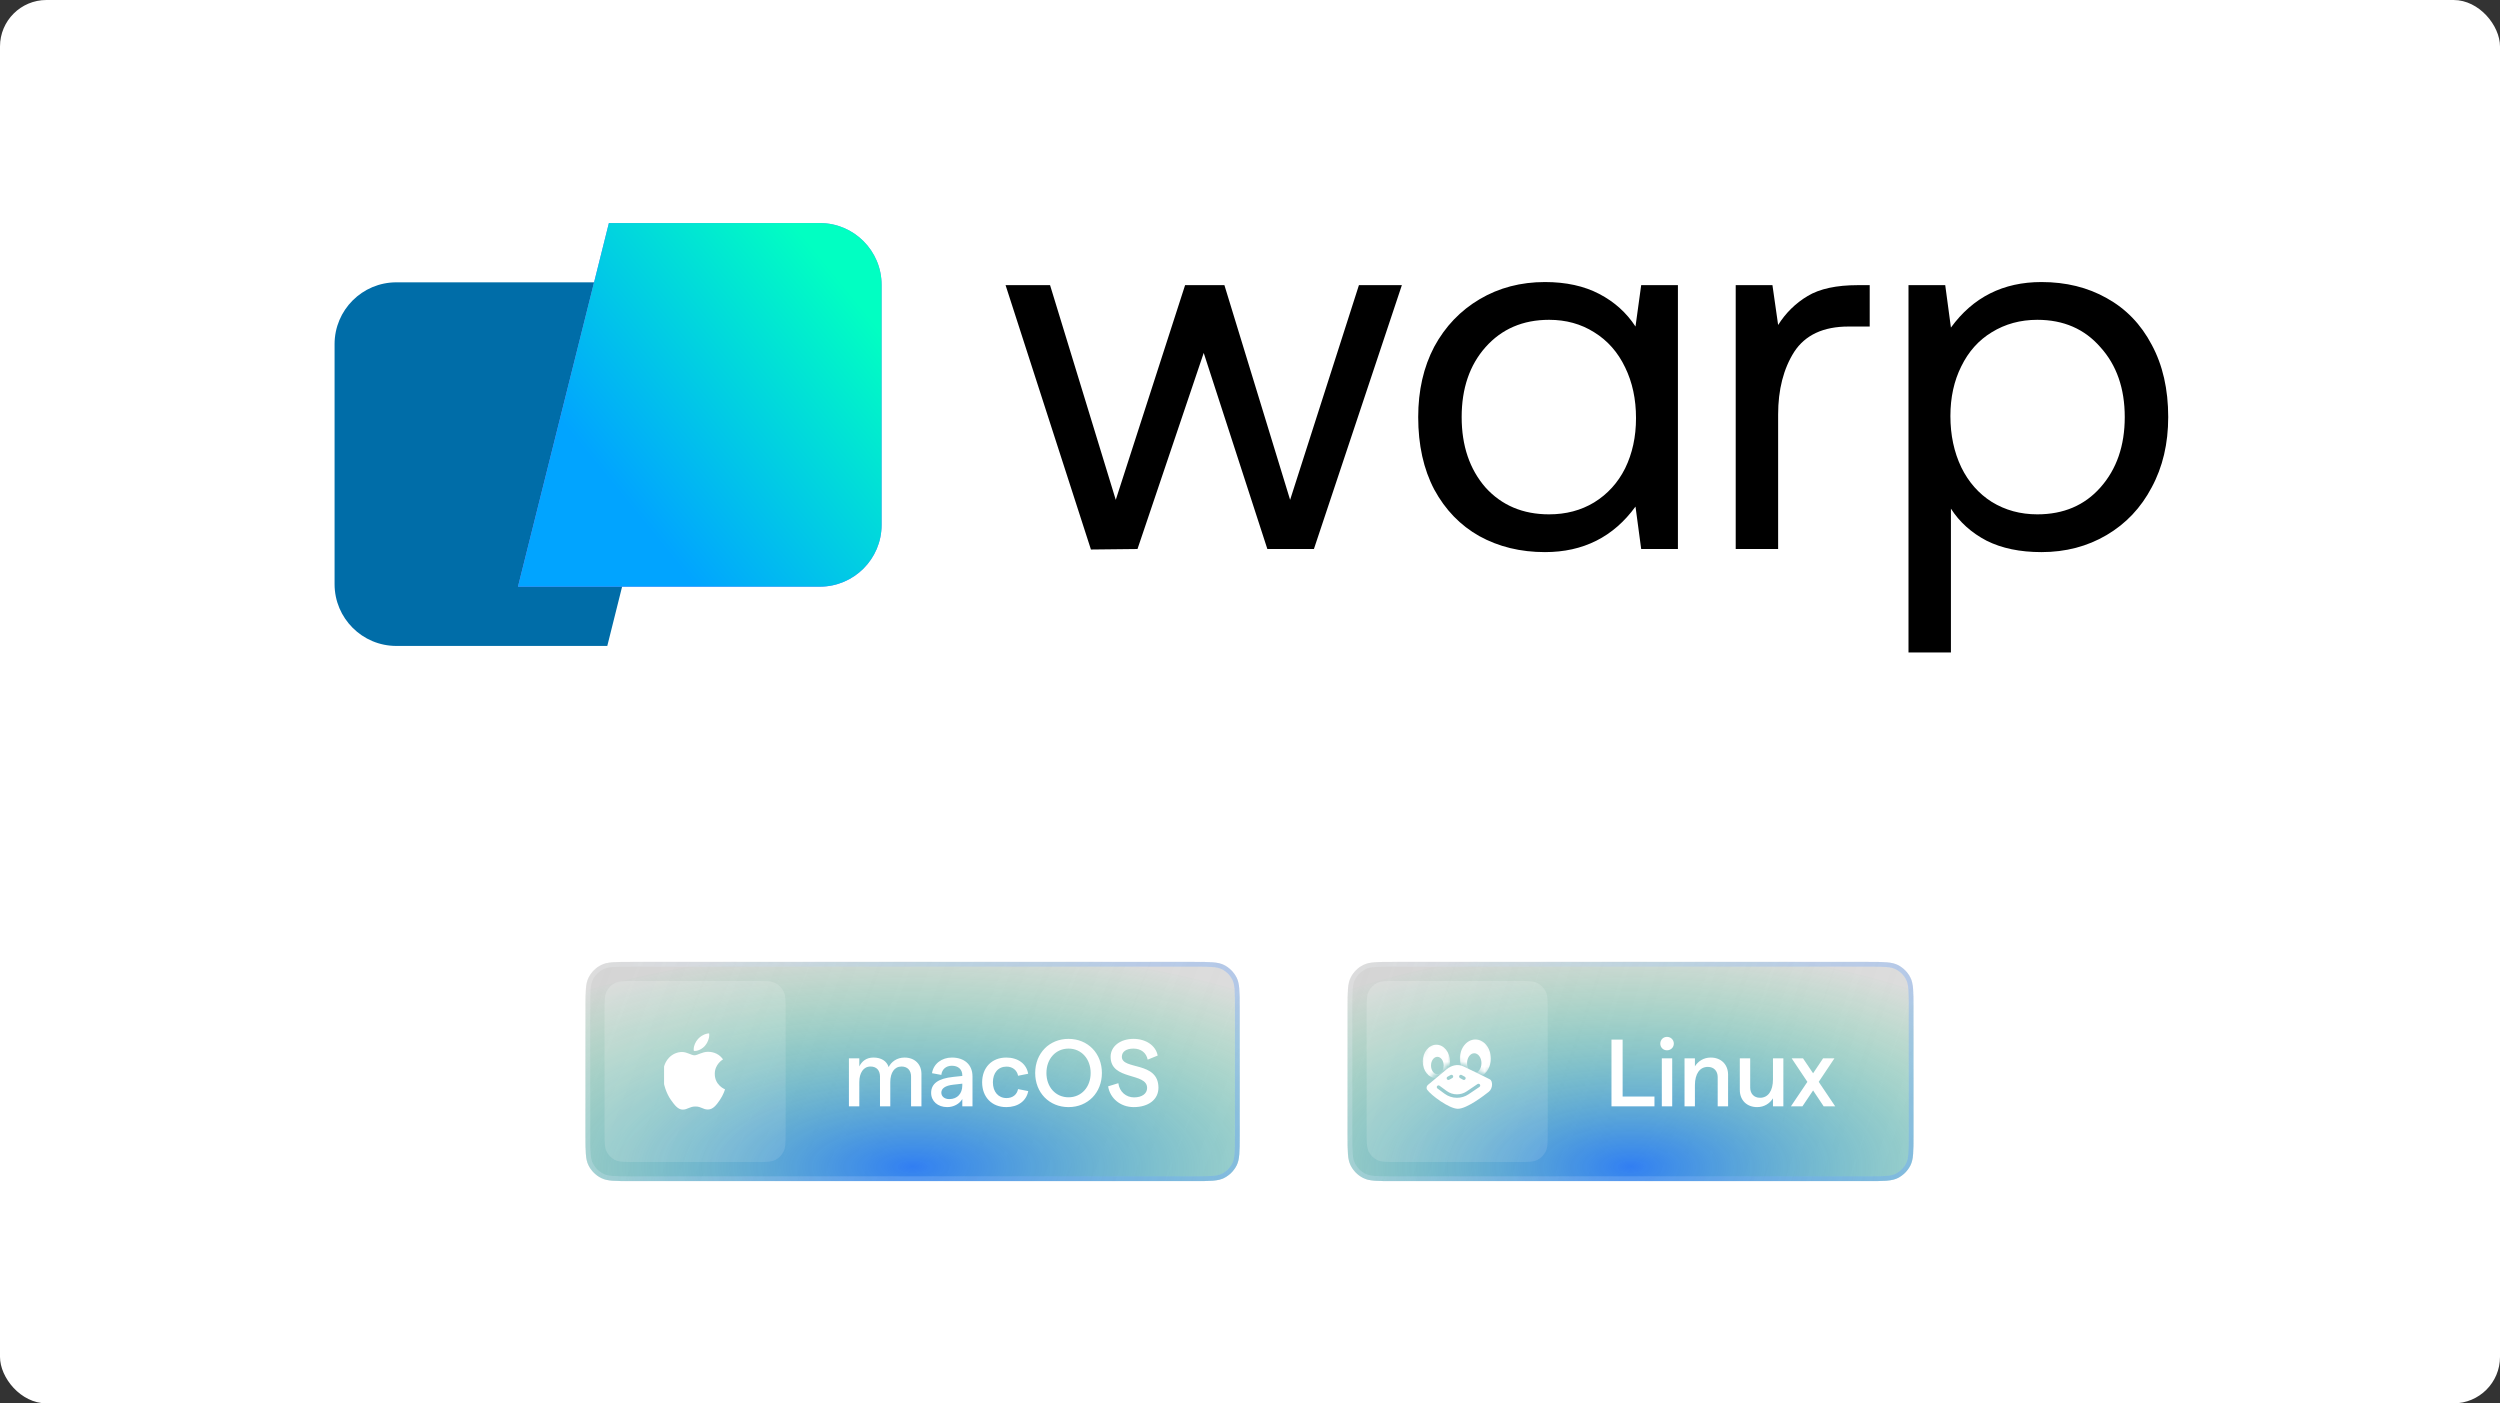
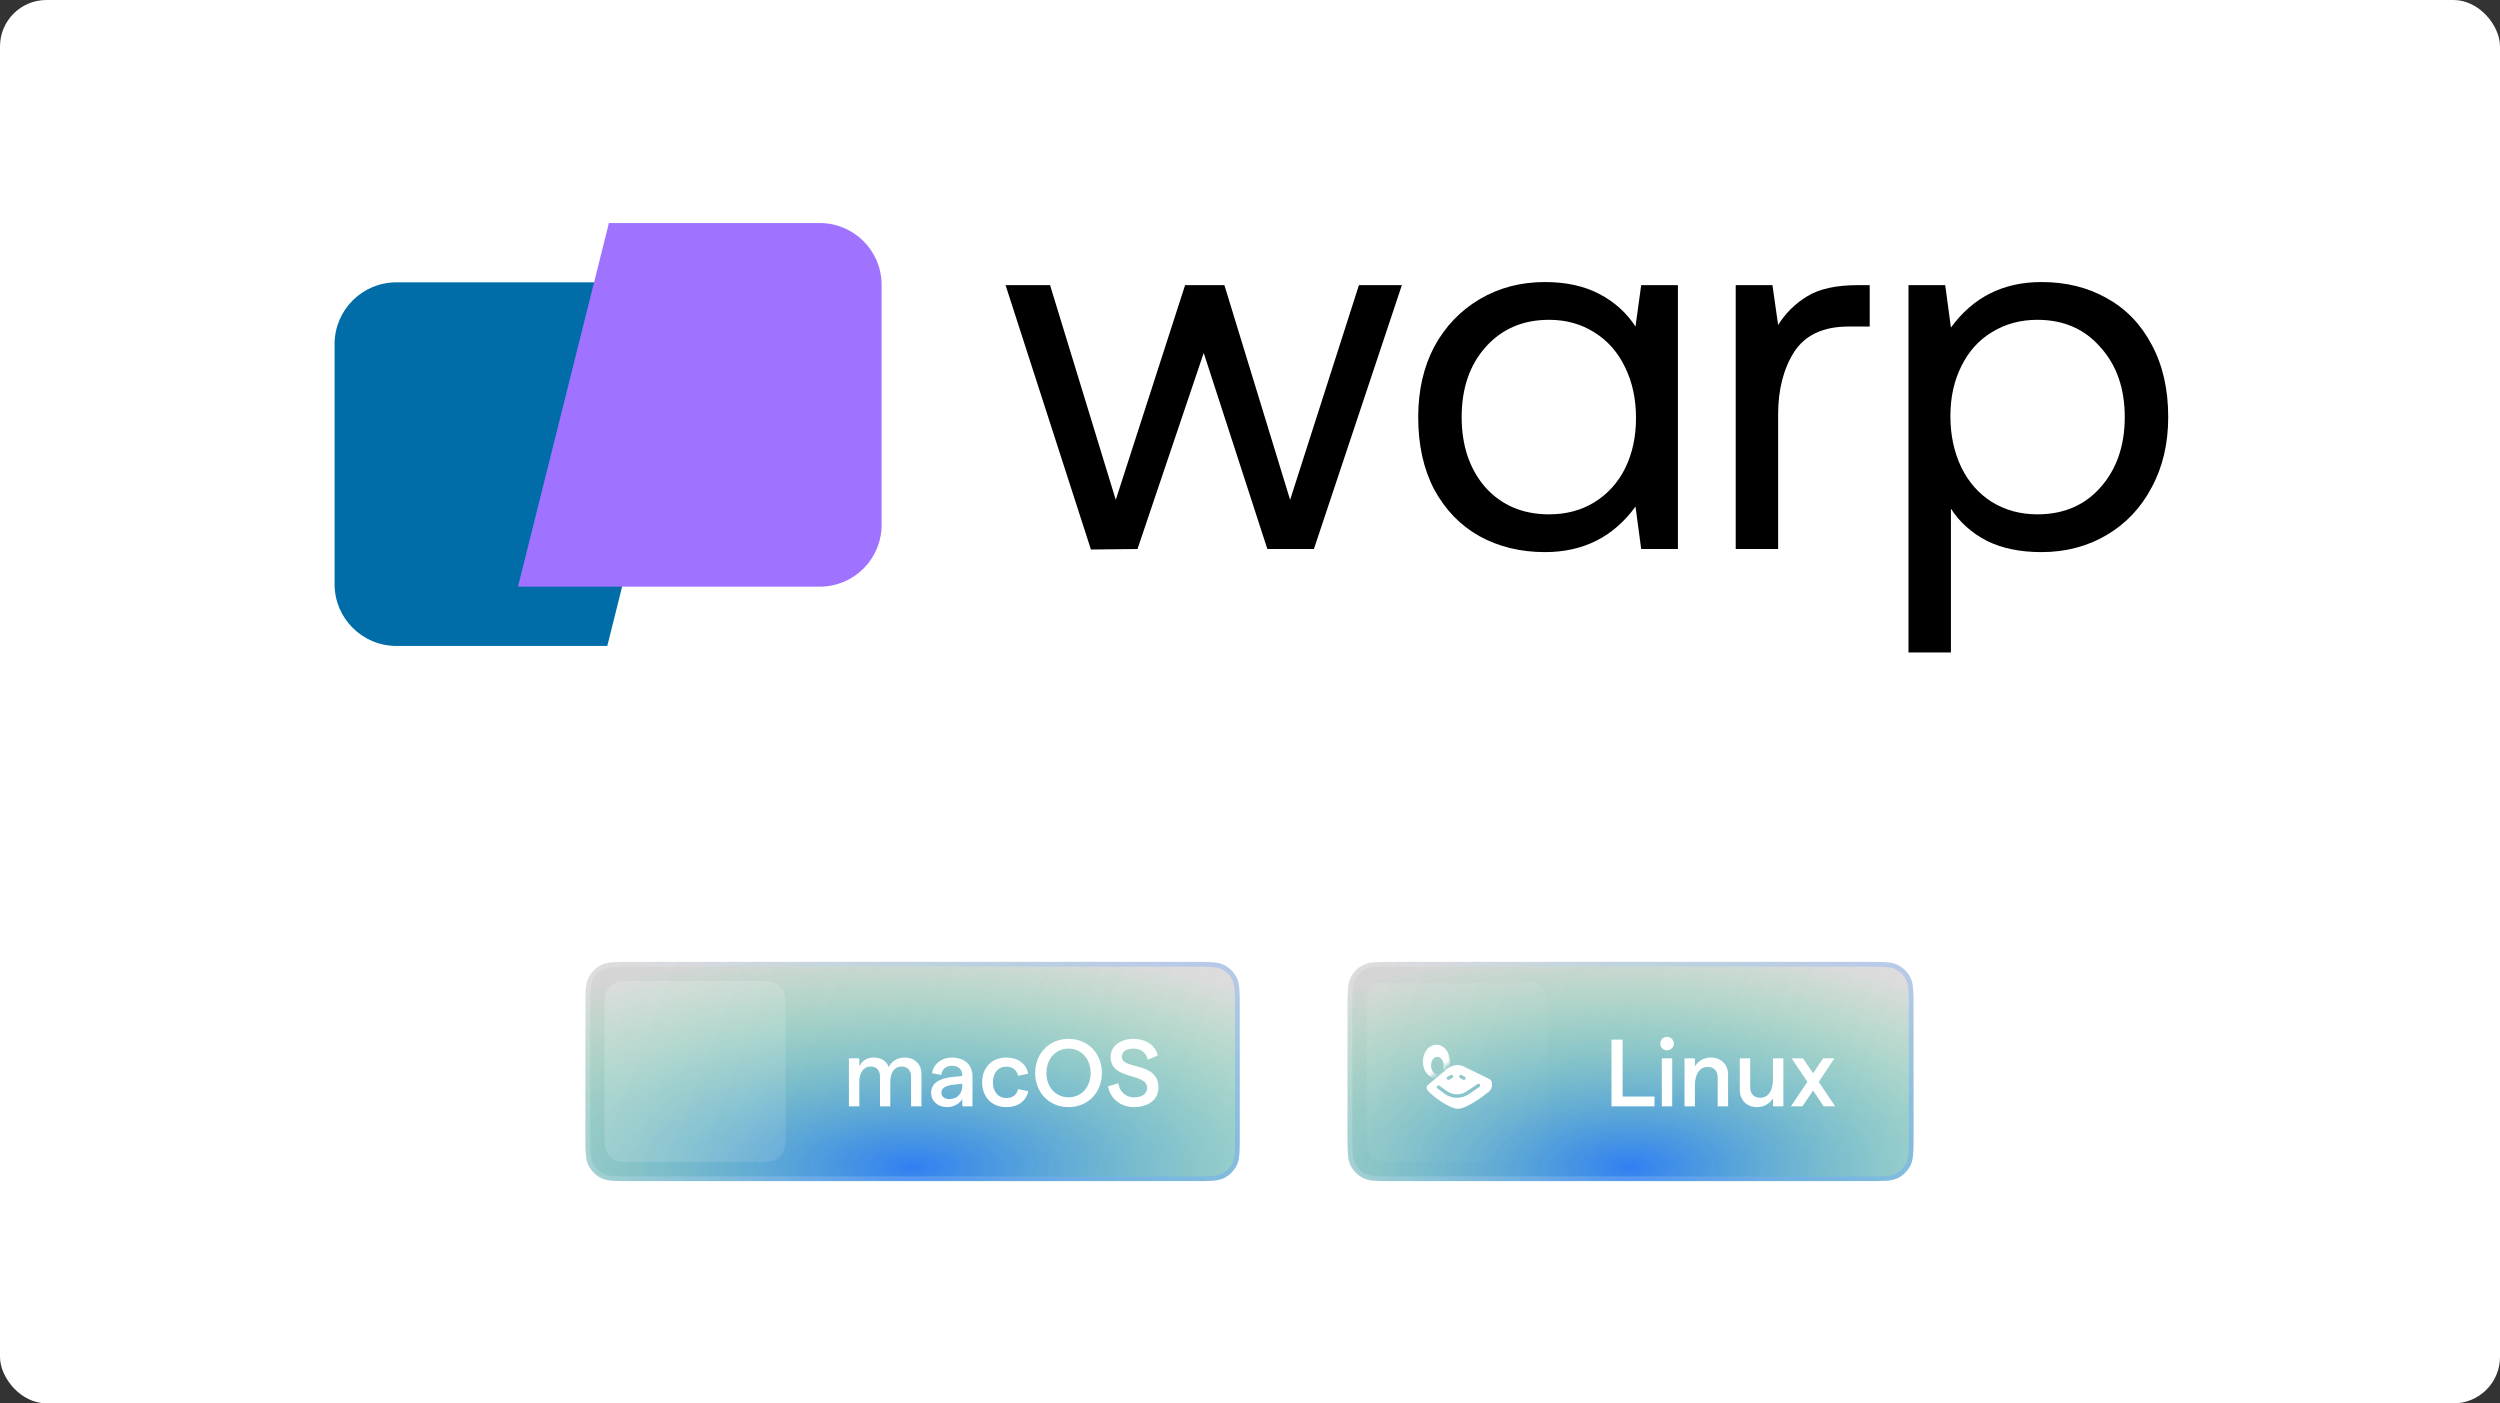
<svg xmlns="http://www.w3.org/2000/svg" width="538" height="302" viewBox="0 0 538 302" fill="none">
  <rect x="0" y="0" width="538" height="302" fill="#333333" stroke="none" />
  <rect width="538" height="302" rx="10" fill="white" />
  <path d="M130.688 139.007H85.303C77.956 139.007 72 133.052 72 125.705V74.059C72 66.712 77.956 60.756 85.303 60.756H150.25L130.688 139.007Z" fill="#006DA8" />
  <path d="M131.033 48H176.418C183.765 48 189.721 53.956 189.721 61.303V112.949C189.721 120.296 183.765 126.252 176.418 126.252H111.47L131.033 48Z" fill="#9F73FF" />
-   <path d="M131.033 48H176.418C183.765 48 189.721 53.956 189.721 61.303V112.949C189.721 120.296 183.765 126.252 176.418 126.252H111.47L131.033 48Z" fill="url(#paint0_linear_516_1498)" />
  <path d="M216.398 61.364H225.973L240.113 107.569L255.032 61.364H263.493L277.633 107.569L292.441 61.364H301.682L282.755 118.146H272.734L259.04 75.949L244.789 118.146L234.769 118.257L216.398 61.364Z" fill="black" />
  <path d="M361.088 61.364V118.146H353.183L351.959 109.016C347.208 115.548 340.714 118.814 332.475 118.814C327.205 118.814 322.492 117.663 318.335 115.362C314.253 113.061 311.024 109.721 308.649 105.342C306.348 100.963 305.197 95.767 305.197 89.755C305.197 84.04 306.348 78.993 308.649 74.613C311.024 70.234 314.29 66.82 318.446 64.37C322.603 61.921 327.279 60.696 332.475 60.696C337.002 60.696 340.899 61.55 344.165 63.257C347.431 64.964 350.029 67.302 351.959 70.271L353.183 61.364H361.088ZM333.365 110.686C337.002 110.686 340.231 109.832 343.052 108.125C345.946 106.344 348.173 103.895 349.732 100.777C351.29 97.586 352.07 93.986 352.07 89.978C352.07 85.895 351.29 82.258 349.732 79.067C348.173 75.801 345.946 73.277 343.052 71.496C340.231 69.715 337.002 68.824 333.365 68.824C327.724 68.824 323.16 70.791 319.671 74.725C316.257 78.584 314.55 83.594 314.55 89.755C314.55 95.915 316.257 100.963 319.671 104.897C323.16 108.756 327.724 110.686 333.365 110.686Z" fill="black" />
  <path d="M402.361 61.364V70.271H397.796C392.377 70.271 388.481 72.09 386.106 75.727C383.805 79.364 382.654 83.854 382.654 89.198V118.146H373.525V61.364H381.429L382.654 69.937C384.287 67.339 386.402 65.261 389 63.702C391.598 62.144 395.198 61.364 399.8 61.364H402.361Z" fill="black" />
  <path d="M439.322 60.696C444.592 60.696 449.268 61.847 453.351 64.148C457.507 66.449 460.736 69.789 463.037 74.168C465.412 78.547 466.6 83.743 466.6 89.755C466.6 95.47 465.412 100.517 463.037 104.897C460.736 109.276 457.507 112.69 453.351 115.14C449.194 117.589 444.518 118.814 439.322 118.814C434.72 118.814 430.787 117.997 427.521 116.364C424.255 114.657 421.694 112.356 419.839 109.461V140.413H410.709V61.364H418.614L419.839 70.494C424.589 63.962 431.083 60.696 439.322 60.696ZM438.432 110.686C444.073 110.686 448.6 108.756 452.015 104.897C455.503 100.963 457.247 95.915 457.247 89.755C457.247 83.594 455.503 78.584 452.015 74.725C448.6 70.791 444.073 68.824 438.432 68.824C434.795 68.824 431.529 69.715 428.634 71.496C425.814 73.203 423.624 75.652 422.065 78.844C420.507 81.961 419.727 85.524 419.727 89.532C419.727 93.615 420.507 97.289 422.065 100.555C423.624 103.746 425.814 106.233 428.634 108.014C431.529 109.795 434.795 110.686 438.432 110.686Z" fill="black" />
  <path d="M126 216.844C126 213.399 126 211.676 126.671 210.359C127.26 209.202 128.202 208.26 129.359 207.671C130.676 207 132.399 207 135.844 207H256.938C260.384 207 262.107 207 263.423 207.671C264.581 208.26 265.522 209.202 266.112 210.359C266.782 211.676 266.782 213.399 266.782 216.844V244.327C266.782 247.773 266.782 249.496 266.112 250.812C265.522 251.97 264.581 252.911 263.423 253.501C262.107 254.171 260.384 254.171 256.938 254.171H135.844C132.399 254.171 130.676 254.171 129.359 253.501C128.202 252.911 127.26 251.97 126.671 250.812C126 249.496 126 247.773 126 244.327V216.844Z" fill="url(#paint1_linear_516_1498)" fill-opacity="0.6" />
  <path d="M126 216.844C126 213.399 126 211.676 126.671 210.359C127.26 209.202 128.202 208.26 129.359 207.671C130.676 207 132.399 207 135.844 207H256.938C260.384 207 262.107 207 263.423 207.671C264.581 208.26 265.522 209.202 266.112 210.359C266.782 211.676 266.782 213.399 266.782 216.844V244.327C266.782 247.773 266.782 249.496 266.112 250.812C265.522 251.97 264.581 252.911 263.423 253.501C262.107 254.171 260.384 254.171 256.938 254.171H135.844C132.399 254.171 130.676 254.171 129.359 253.501C128.202 252.911 127.26 251.97 126.671 250.812C126 249.496 126 247.773 126 244.327V216.844Z" fill="url(#paint2_radial_516_1498)" fill-opacity="0.8" />
  <path d="M135.844 207.513H256.938C258.669 207.513 259.937 207.513 260.937 207.595C261.932 207.676 262.616 207.835 263.19 208.127C264.251 208.668 265.114 209.531 265.655 210.592C265.947 211.166 266.106 211.851 266.188 212.845C266.269 213.845 266.27 215.113 266.27 216.844V244.327C266.27 246.058 266.269 247.326 266.188 248.326C266.106 249.32 265.947 250.005 265.655 250.579C265.114 251.64 264.251 252.503 263.19 253.044C262.616 253.336 261.932 253.495 260.937 253.576C259.937 253.658 258.669 253.659 256.938 253.659H135.844C134.113 253.659 132.845 253.658 131.845 253.576C130.851 253.495 130.166 253.336 129.592 253.044C128.531 252.503 127.668 251.64 127.127 250.579C126.835 250.005 126.676 249.32 126.595 248.326C126.513 247.326 126.513 246.058 126.513 244.327V216.844C126.513 215.113 126.513 213.845 126.595 212.845C126.676 211.851 126.835 211.166 127.127 210.592C127.668 209.531 128.531 208.668 129.592 208.127C130.166 207.835 130.851 207.676 131.845 207.595C132.845 207.513 134.113 207.513 135.844 207.513Z" stroke="white" stroke-opacity="0.2" stroke-width="1.025" />
  <path d="M135.844 207.513H256.938C258.669 207.513 259.937 207.513 260.937 207.595C261.932 207.676 262.616 207.835 263.19 208.127C264.251 208.668 265.114 209.531 265.655 210.592C265.947 211.166 266.106 211.851 266.188 212.845C266.269 213.845 266.27 215.113 266.27 216.844V244.327C266.27 246.058 266.269 247.326 266.188 248.326C266.106 249.32 265.947 250.005 265.655 250.579C265.114 251.64 264.251 252.503 263.19 253.044C262.616 253.336 261.932 253.495 260.937 253.576C259.937 253.658 258.669 253.659 256.938 253.659H135.844C134.113 253.659 132.845 253.658 131.845 253.576C130.851 253.495 130.166 253.336 129.592 253.044C128.531 252.503 127.668 251.64 127.127 250.579C126.835 250.005 126.676 249.32 126.595 248.326C126.513 247.326 126.513 246.058 126.513 244.327V216.844C126.513 215.113 126.513 213.845 126.595 212.845C126.676 211.851 126.835 211.166 127.127 210.592C127.668 209.531 128.531 208.668 129.592 208.127C130.166 207.835 130.851 207.676 131.845 207.595C132.845 207.513 134.113 207.513 135.844 207.513Z" stroke="url(#paint3_radial_516_1498)" stroke-opacity="0.25" stroke-width="1.025" />
  <path d="M130.102 217.665C130.102 215.367 130.102 214.219 130.549 213.341C130.942 212.569 131.57 211.942 132.342 211.549C133.219 211.102 134.368 211.102 136.665 211.102H162.507C164.804 211.102 165.953 211.102 166.83 211.549C167.602 211.942 168.229 212.569 168.623 213.341C169.07 214.219 169.07 215.367 169.07 217.665V243.506C169.07 245.803 169.07 246.952 168.623 247.829C168.229 248.601 167.602 249.229 166.83 249.622C165.953 250.069 164.804 250.069 162.507 250.069H136.665C134.368 250.069 133.219 250.069 132.342 249.622C131.57 249.229 130.942 248.601 130.549 247.829C130.102 246.952 130.102 245.803 130.102 243.506V217.665Z" fill="white" fill-opacity="0.1" />
  <path d="M130.102 217.665C130.102 215.367 130.102 214.219 130.549 213.341C130.942 212.569 131.57 211.942 132.342 211.549C133.219 211.102 134.368 211.102 136.665 211.102H162.507C164.804 211.102 165.953 211.102 166.83 211.549C167.602 211.942 168.229 212.569 168.623 213.341C169.07 214.219 169.07 215.367 169.07 217.665V243.506C169.07 245.803 169.07 246.952 168.623 247.829C168.229 248.601 167.602 249.229 166.83 249.622C165.953 250.069 164.804 250.069 162.507 250.069H136.665C134.368 250.069 133.219 250.069 132.342 249.622C131.57 249.229 130.942 248.601 130.549 247.829C130.102 246.952 130.102 245.803 130.102 243.506V217.665Z" fill="url(#paint4_radial_516_1498)" fill-opacity="0.1" />
  <g clip-path="url(#clip0_516_1498)">
-     <path d="M155.596 227.975C155.501 228.049 153.82 228.996 153.82 231.101C153.82 233.536 155.958 234.397 156.022 234.418C156.012 234.471 155.683 235.598 154.895 236.747C154.193 237.757 153.459 238.766 152.344 238.766C151.228 238.766 150.941 238.118 149.653 238.118C148.398 238.118 147.952 238.788 146.931 238.788C145.91 238.788 145.198 237.852 144.38 236.704C143.431 235.355 142.665 233.26 142.665 231.271C142.665 228.082 144.739 226.39 146.78 226.39C147.865 226.39 148.769 227.102 149.449 227.102C150.098 227.102 151.108 226.348 152.342 226.348C152.81 226.348 154.49 226.39 155.596 227.975ZM151.756 224.997C152.267 224.392 152.628 223.552 152.628 222.712C152.628 222.595 152.618 222.477 152.596 222.382C151.766 222.413 150.778 222.935 150.183 223.626C149.715 224.157 149.279 224.997 149.279 225.849C149.279 225.977 149.3 226.105 149.31 226.146C149.363 226.156 149.448 226.167 149.533 226.167C150.278 226.167 151.215 225.668 151.756 224.997Z" fill="white" />
-   </g>
+     </g>
  <path d="M182.688 238.086V227.749H184.923V229.493C185.477 228.365 186.461 227.585 187.958 227.585C189.62 227.585 190.809 228.303 191.24 229.636C191.794 228.508 193.024 227.585 194.644 227.585C196.859 227.585 198.295 229.021 198.295 231.113V238.086H196.06V231.667C196.06 230.374 195.321 229.513 194.009 229.513C192.471 229.513 191.589 230.867 191.589 232.856V238.086H189.374V231.667C189.374 230.374 188.656 229.513 187.343 229.513C185.805 229.513 184.923 230.887 184.923 232.856V238.086H182.688ZM207.087 231.4C207.087 230.128 206.205 229.349 204.851 229.349C203.6 229.349 202.718 230.087 202.575 231.318L200.565 230.949C200.893 228.918 202.657 227.585 204.851 227.585C207.477 227.585 209.281 229.062 209.281 231.646V238.086H207.087V236.507C206.492 237.553 205.221 238.25 203.846 238.25C201.795 238.25 200.38 236.958 200.38 235.194C200.38 233.164 201.96 232.077 205.138 231.749L207.087 231.543V231.4ZM202.575 235.133C202.575 235.953 203.252 236.527 204.298 236.527C206.041 236.527 207.066 235.317 207.087 233.635V233.205L205.118 233.43C203.436 233.615 202.575 234.23 202.575 235.133ZM216.544 238.25C213.447 238.25 211.356 236.097 211.356 232.918C211.356 229.739 213.447 227.585 216.544 227.585C219.088 227.585 220.913 228.939 221.261 231.072L219.088 231.502C218.882 230.333 217.918 229.534 216.606 229.534C214.822 229.534 213.673 230.867 213.673 232.918C213.673 234.969 214.842 236.302 216.606 236.302C217.918 236.302 218.841 235.584 219.088 234.374L221.282 234.804C220.851 236.958 219.067 238.25 216.544 238.25ZM229.951 238.25C225.808 238.25 222.772 235.153 222.772 230.908C222.772 226.662 225.808 223.565 229.951 223.565C234.093 223.565 237.129 226.662 237.129 230.908C237.129 235.153 234.093 238.25 229.951 238.25ZM225.192 230.908C225.192 233.943 227.182 236.138 229.951 236.138C232.719 236.138 234.709 233.943 234.709 230.908C234.709 227.872 232.719 225.657 229.951 225.657C227.182 225.657 225.192 227.872 225.192 230.908ZM243.966 238.25C241.177 238.25 238.88 236.404 238.469 233.779L240.664 233.102C240.91 234.948 242.325 236.158 244.048 236.158C245.75 236.158 246.858 235.358 246.858 234.128C246.858 230.723 239.003 232.589 239.003 227.421C239.003 225.145 241.115 223.565 243.925 223.565C246.612 223.565 248.724 225.001 249.134 227.155L246.981 228.036C246.694 226.58 245.566 225.657 243.925 225.657C242.366 225.657 241.423 226.314 241.423 227.421C241.423 230.313 249.298 228.303 249.298 234.087C249.298 236.589 247.186 238.25 243.966 238.25Z" fill="white" />
  <path d="M290 216.844C290 213.399 290 211.676 290.671 210.359C291.26 209.202 292.202 208.26 293.359 207.671C294.676 207 296.399 207 299.844 207H401.938C405.384 207 407.107 207 408.423 207.671C409.581 208.26 410.522 209.202 411.112 210.359C411.782 211.676 411.782 213.399 411.782 216.844V244.327C411.782 247.773 411.782 249.496 411.112 250.812C410.522 251.97 409.581 252.911 408.423 253.501C407.107 254.171 405.384 254.171 401.938 254.171H299.844C296.399 254.171 294.676 254.171 293.359 253.501C292.202 252.911 291.26 251.97 290.671 250.812C290 249.496 290 247.773 290 244.327V216.844Z" fill="url(#paint5_linear_516_1498)" fill-opacity="0.6" />
  <path d="M290 216.844C290 213.399 290 211.676 290.671 210.359C291.26 209.202 292.202 208.26 293.359 207.671C294.676 207 296.399 207 299.844 207H401.938C405.384 207 407.107 207 408.423 207.671C409.581 208.26 410.522 209.202 411.112 210.359C411.782 211.676 411.782 213.399 411.782 216.844V244.327C411.782 247.773 411.782 249.496 411.112 250.812C410.522 251.97 409.581 252.911 408.423 253.501C407.107 254.171 405.384 254.171 401.938 254.171H299.844C296.399 254.171 294.676 254.171 293.359 253.501C292.202 252.911 291.26 251.97 290.671 250.812C290 249.496 290 247.773 290 244.327V216.844Z" fill="url(#paint6_radial_516_1498)" fill-opacity="0.8" />
  <path d="M299.844 207.513H401.938C403.669 207.513 404.937 207.513 405.937 207.595C406.932 207.676 407.616 207.835 408.19 208.127C409.251 208.668 410.114 209.531 410.655 210.592C410.947 211.166 411.106 211.851 411.188 212.845C411.269 213.845 411.27 215.113 411.27 216.844V244.327C411.27 246.058 411.269 247.326 411.188 248.326C411.106 249.32 410.947 250.005 410.655 250.579C410.114 251.64 409.251 252.503 408.19 253.044C407.616 253.336 406.932 253.495 405.937 253.576C404.937 253.658 403.669 253.659 401.938 253.659H299.844C298.113 253.659 296.845 253.658 295.845 253.576C294.851 253.495 294.166 253.336 293.592 253.044C292.531 252.503 291.668 251.64 291.127 250.579C290.835 250.005 290.676 249.32 290.595 248.326C290.513 247.326 290.513 246.058 290.513 244.327V216.844C290.513 215.113 290.513 213.845 290.595 212.845C290.676 211.851 290.835 211.166 291.127 210.592C291.668 209.531 292.531 208.668 293.592 208.127C294.166 207.835 294.851 207.676 295.845 207.595C296.845 207.513 298.113 207.513 299.844 207.513Z" stroke="white" stroke-opacity="0.2" stroke-width="1.025" />
  <path d="M299.844 207.513H401.938C403.669 207.513 404.937 207.513 405.937 207.595C406.932 207.676 407.616 207.835 408.19 208.127C409.251 208.668 410.114 209.531 410.655 210.592C410.947 211.166 411.106 211.851 411.188 212.845C411.269 213.845 411.27 215.113 411.27 216.844V244.327C411.27 246.058 411.269 247.326 411.188 248.326C411.106 249.32 410.947 250.005 410.655 250.579C410.114 251.64 409.251 252.503 408.19 253.044C407.616 253.336 406.932 253.495 405.937 253.576C404.937 253.658 403.669 253.659 401.938 253.659H299.844C298.113 253.659 296.845 253.658 295.845 253.576C294.851 253.495 294.166 253.336 293.592 253.044C292.531 252.503 291.668 251.64 291.127 250.579C290.835 250.005 290.676 249.32 290.595 248.326C290.513 247.326 290.513 246.058 290.513 244.327V216.844C290.513 215.113 290.513 213.845 290.595 212.845C290.676 211.851 290.835 211.166 291.127 210.592C291.668 209.531 292.531 208.668 293.592 208.127C294.166 207.835 294.851 207.676 295.845 207.595C296.845 207.513 298.113 207.513 299.844 207.513Z" stroke="url(#paint7_radial_516_1498)" stroke-opacity="0.25" stroke-width="1.025" />
-   <path d="M294.102 217.665C294.102 215.367 294.102 214.219 294.549 213.341C294.942 212.569 295.57 211.942 296.342 211.549C297.219 211.102 298.368 211.102 300.665 211.102H326.507C328.804 211.102 329.953 211.102 330.83 211.549C331.602 211.942 332.229 212.569 332.623 213.341C333.07 214.219 333.07 215.367 333.07 217.665V243.506C333.07 245.803 333.07 246.952 332.623 247.829C332.229 248.601 331.602 249.229 330.83 249.622C329.953 250.069 328.804 250.069 326.507 250.069H300.665C298.368 250.069 297.219 250.069 296.342 249.622C295.57 249.229 294.942 248.601 294.549 247.829C294.102 246.952 294.102 245.803 294.102 243.506V217.665Z" fill="white" fill-opacity="0.1" />
-   <path d="M294.102 217.665C294.102 215.367 294.102 214.219 294.549 213.341C294.942 212.569 295.57 211.942 296.342 211.549C297.219 211.102 298.368 211.102 300.665 211.102H326.507C328.804 211.102 329.953 211.102 330.83 211.549C331.602 211.942 332.229 212.569 332.623 213.341C333.07 214.219 333.07 215.367 333.07 217.665V243.506C333.07 245.803 333.07 246.952 332.623 247.829C332.229 248.601 331.602 249.229 330.83 249.622C329.953 250.069 328.804 250.069 326.507 250.069H300.665C298.368 250.069 297.219 250.069 296.342 249.622C295.57 249.229 294.942 248.601 294.549 247.829C294.102 246.952 294.102 245.803 294.102 243.506V217.665Z" fill="url(#paint8_radial_516_1498)" fill-opacity="0.1" />
+   <path d="M294.102 217.665C294.102 215.367 294.102 214.219 294.549 213.341C294.942 212.569 295.57 211.942 296.342 211.549H326.507C328.804 211.102 329.953 211.102 330.83 211.549C331.602 211.942 332.229 212.569 332.623 213.341C333.07 214.219 333.07 215.367 333.07 217.665V243.506C333.07 245.803 333.07 246.952 332.623 247.829C332.229 248.601 331.602 249.229 330.83 249.622C329.953 250.069 328.804 250.069 326.507 250.069H300.665C298.368 250.069 297.219 250.069 296.342 249.622C295.57 249.229 294.942 248.601 294.549 247.829C294.102 246.952 294.102 245.803 294.102 243.506V217.665Z" fill="url(#paint8_radial_516_1498)" fill-opacity="0.1" />
  <path fill-rule="evenodd" clip-rule="evenodd" d="M311.369 230.063C312.22 229.375 313.606 228.847 314.943 229.495C315.221 229.631 315.607 229.817 316.048 230.03C317.725 230.838 320.205 232.034 320.653 232.291C321.22 232.615 321.342 234.195 320.37 234.964C319.398 235.734 315.672 238.61 313.728 238.61C311.879 238.61 307.978 235.716 307.113 234.492C307.034 234.38 307.004 234.246 307.004 234.109C307.004 233.855 307.117 233.615 307.312 233.452L309.187 231.886L311.369 230.063ZM318.38 233.904C318.55 233.789 318.595 233.558 318.48 233.388C318.365 233.218 318.134 233.173 317.964 233.288L315.622 234.867C315.006 235.283 314.28 235.504 313.537 235.504C312.744 235.504 311.972 235.251 311.332 234.782L309.785 233.647C309.619 233.525 309.387 233.561 309.265 233.727C309.144 233.892 309.179 234.125 309.345 234.246L310.892 235.382C311.659 235.944 312.586 236.248 313.537 236.248C314.428 236.248 315.299 235.982 316.037 235.484L318.38 233.904ZM312.681 231.487C312.781 231.667 312.716 231.893 312.537 231.993L311.874 232.361C311.694 232.461 311.468 232.396 311.368 232.216C311.269 232.037 311.333 231.811 311.513 231.711L312.176 231.343C312.355 231.243 312.581 231.308 312.681 231.487ZM314.194 231.993C314.015 231.893 313.95 231.667 314.05 231.487C314.149 231.308 314.376 231.243 314.555 231.343L315.218 231.711C315.397 231.811 315.462 232.037 315.362 232.216C315.263 232.396 315.036 232.461 314.857 232.361L314.194 231.993Z" fill="white" />
  <mask id="mask0_516_1498" style="mask-type:alpha" maskUnits="userSpaceOnUse" x="313" y="222" width="9" height="10">
-     <path d="M319.805 231.124L313.917 228.563L313.661 227.795V226.259L313.917 224.211L315.453 222.675C316.136 222.589 317.604 222.47 318.013 222.675L320.573 223.955L321.598 228.819L319.805 231.124Z" fill="#64816F" />
-   </mask>
+     </mask>
  <g mask="url(#mask0_516_1498)">
    <path fill-rule="evenodd" clip-rule="evenodd" d="M317.501 231.89C319.339 231.89 320.829 230.056 320.829 227.794C320.829 225.531 319.339 223.697 317.501 223.697C315.663 223.697 314.172 225.531 314.172 227.794C314.172 230.056 315.663 231.89 317.501 231.89ZM317.259 230.92C318.115 230.92 318.809 229.966 318.809 228.789C318.809 227.612 318.115 226.658 317.259 226.658C316.404 226.658 315.71 227.612 315.71 228.789C315.71 229.966 316.404 230.92 317.259 230.92Z" fill="white" />
  </g>
  <mask id="mask1_516_1498" style="mask-type:alpha" maskUnits="userSpaceOnUse" x="305" y="223" width="8" height="10">
    <path d="M306.854 232.527L311.719 228.943L312.487 228.431L312.231 227.36L312.016 225.4L310.728 223.93C310.155 223.849 308.924 223.734 308.58 223.93L306.433 225.155L305.574 229.81L306.854 232.527Z" fill="#64816F" />
  </mask>
  <g mask="url(#mask1_516_1498)">
    <path fill-rule="evenodd" clip-rule="evenodd" d="M309.104 232.036C307.486 232.036 306.174 230.422 306.174 228.43C306.174 226.438 307.486 224.823 309.104 224.823C310.722 224.823 312.034 226.438 312.034 228.43C312.034 230.422 310.722 232.036 309.104 232.036ZM309.317 231.179C308.564 231.179 307.953 230.339 307.953 229.303C307.953 228.266 308.564 227.426 309.317 227.426C310.071 227.426 310.682 228.266 310.682 229.303C310.682 230.339 310.071 231.179 309.317 231.179Z" fill="white" />
  </g>
  <path d="M346.79 238.086V223.729H349.19V235.973H356.04V238.086H346.79ZM357.623 238.086V227.749H359.859V238.086H357.623ZM357.295 224.591C357.295 223.77 357.91 223.135 358.731 223.135C359.572 223.135 360.207 223.77 360.207 224.591C360.207 225.391 359.572 226.026 358.731 226.026C357.91 226.026 357.295 225.391 357.295 224.591ZM362.51 238.086V227.749H364.746V229.472C365.443 228.365 366.633 227.585 368.15 227.585C370.345 227.585 371.883 229.041 371.883 231.277V238.086H369.647V231.79C369.647 230.498 368.848 229.595 367.535 229.595C365.792 229.595 364.746 231.072 364.746 233.553V238.086H362.51ZM383.78 227.749V238.086H381.544V236.363C380.847 237.471 379.657 238.25 378.14 238.25C375.945 238.25 374.407 236.794 374.407 234.558V227.749H376.643V234.046C376.643 235.338 377.442 236.24 378.755 236.24C380.498 236.24 381.544 234.763 381.544 232.282V227.749H383.78ZM392.456 238.086L390.179 234.661L387.882 238.086H385.401L388.949 232.815L385.565 227.749H388.005L390.179 230.969L392.333 227.749H394.773L391.389 232.815L394.938 238.086H392.456Z" fill="white" />
  <defs>
    <linearGradient id="paint0_linear_516_1498" x1="138.181" y1="112.049" x2="202.478" y2="59.679" gradientUnits="userSpaceOnUse">
      <stop stop-color="#01A4FF" />
      <stop offset="0.792" stop-color="#01FFC2" />
    </linearGradient>
    <linearGradient id="paint1_linear_516_1498" x1="126" y1="202.898" x2="265.7" y2="256.969" gradientUnits="userSpaceOnUse">
      <stop stop-color="#B8B8B8" />
      <stop offset="1" stop-color="#B8B8B8" stop-opacity="0.8" />
    </linearGradient>
    <radialGradient id="paint2_radial_516_1498" cx="0" cy="0" r="1" gradientUnits="userSpaceOnUse" gradientTransform="translate(196.391 251.095) rotate(90) scale(47.171 118.674)">
      <stop stop-color="#0868F9" />
      <stop offset="1" stop-color="#10E06F" stop-opacity="0.01" />
      <stop offset="1" stop-color="#0868F9" stop-opacity="0" />
    </radialGradient>
    <radialGradient id="paint3_radial_516_1498" cx="0" cy="0" r="1" gradientUnits="userSpaceOnUse" gradientTransform="translate(266.782 254.171) rotate(-161.303) scale(147.154 504.737)">
      <stop stop-color="#0868F9" />
      <stop offset="1" stop-color="#0868F9" stop-opacity="0" />
    </radialGradient>
    <radialGradient id="paint4_radial_516_1498" cx="0" cy="0" r="1" gradientUnits="userSpaceOnUse" gradientTransform="translate(130.102 211.102) rotate(45) scale(55.108 322.681)">
      <stop stop-color="white" />
      <stop offset="1" stop-color="white" stop-opacity="0" />
    </radialGradient>
    <linearGradient id="paint5_linear_516_1498" x1="290" y1="202.898" x2="414.943" y2="244.731" gradientUnits="userSpaceOnUse">
      <stop stop-color="#B8B8B8" />
      <stop offset="1" stop-color="#B8B8B8" stop-opacity="0.8" />
    </linearGradient>
    <radialGradient id="paint6_radial_516_1498" cx="0" cy="0" r="1" gradientUnits="userSpaceOnUse" gradientTransform="translate(350.891 251.095) rotate(90) scale(47.171 102.658)">
      <stop stop-color="#0868F9" />
      <stop offset="1" stop-color="#10E06F" stop-opacity="0.01" />
      <stop offset="1" stop-color="#0868F9" stop-opacity="0" />
    </radialGradient>
    <radialGradient id="paint7_radial_516_1498" cx="0" cy="0" r="1" gradientUnits="userSpaceOnUse" gradientTransform="translate(411.782 254.171) rotate(-158.634) scale(129.475 496.234)">
      <stop stop-color="#0868F9" />
      <stop offset="1" stop-color="#0868F9" stop-opacity="0" />
    </radialGradient>
    <radialGradient id="paint8_radial_516_1498" cx="0" cy="0" r="1" gradientUnits="userSpaceOnUse" gradientTransform="translate(294.102 211.102) rotate(45) scale(55.108 322.681)">
      <stop stop-color="white" />
      <stop offset="1" stop-color="white" stop-opacity="0" />
    </radialGradient>
    <clipPath id="clip0_516_1498">
      <rect width="13.356" height="16.407" fill="white" transform="translate(142.908 222.382)" />
    </clipPath>
  </defs>
</svg>